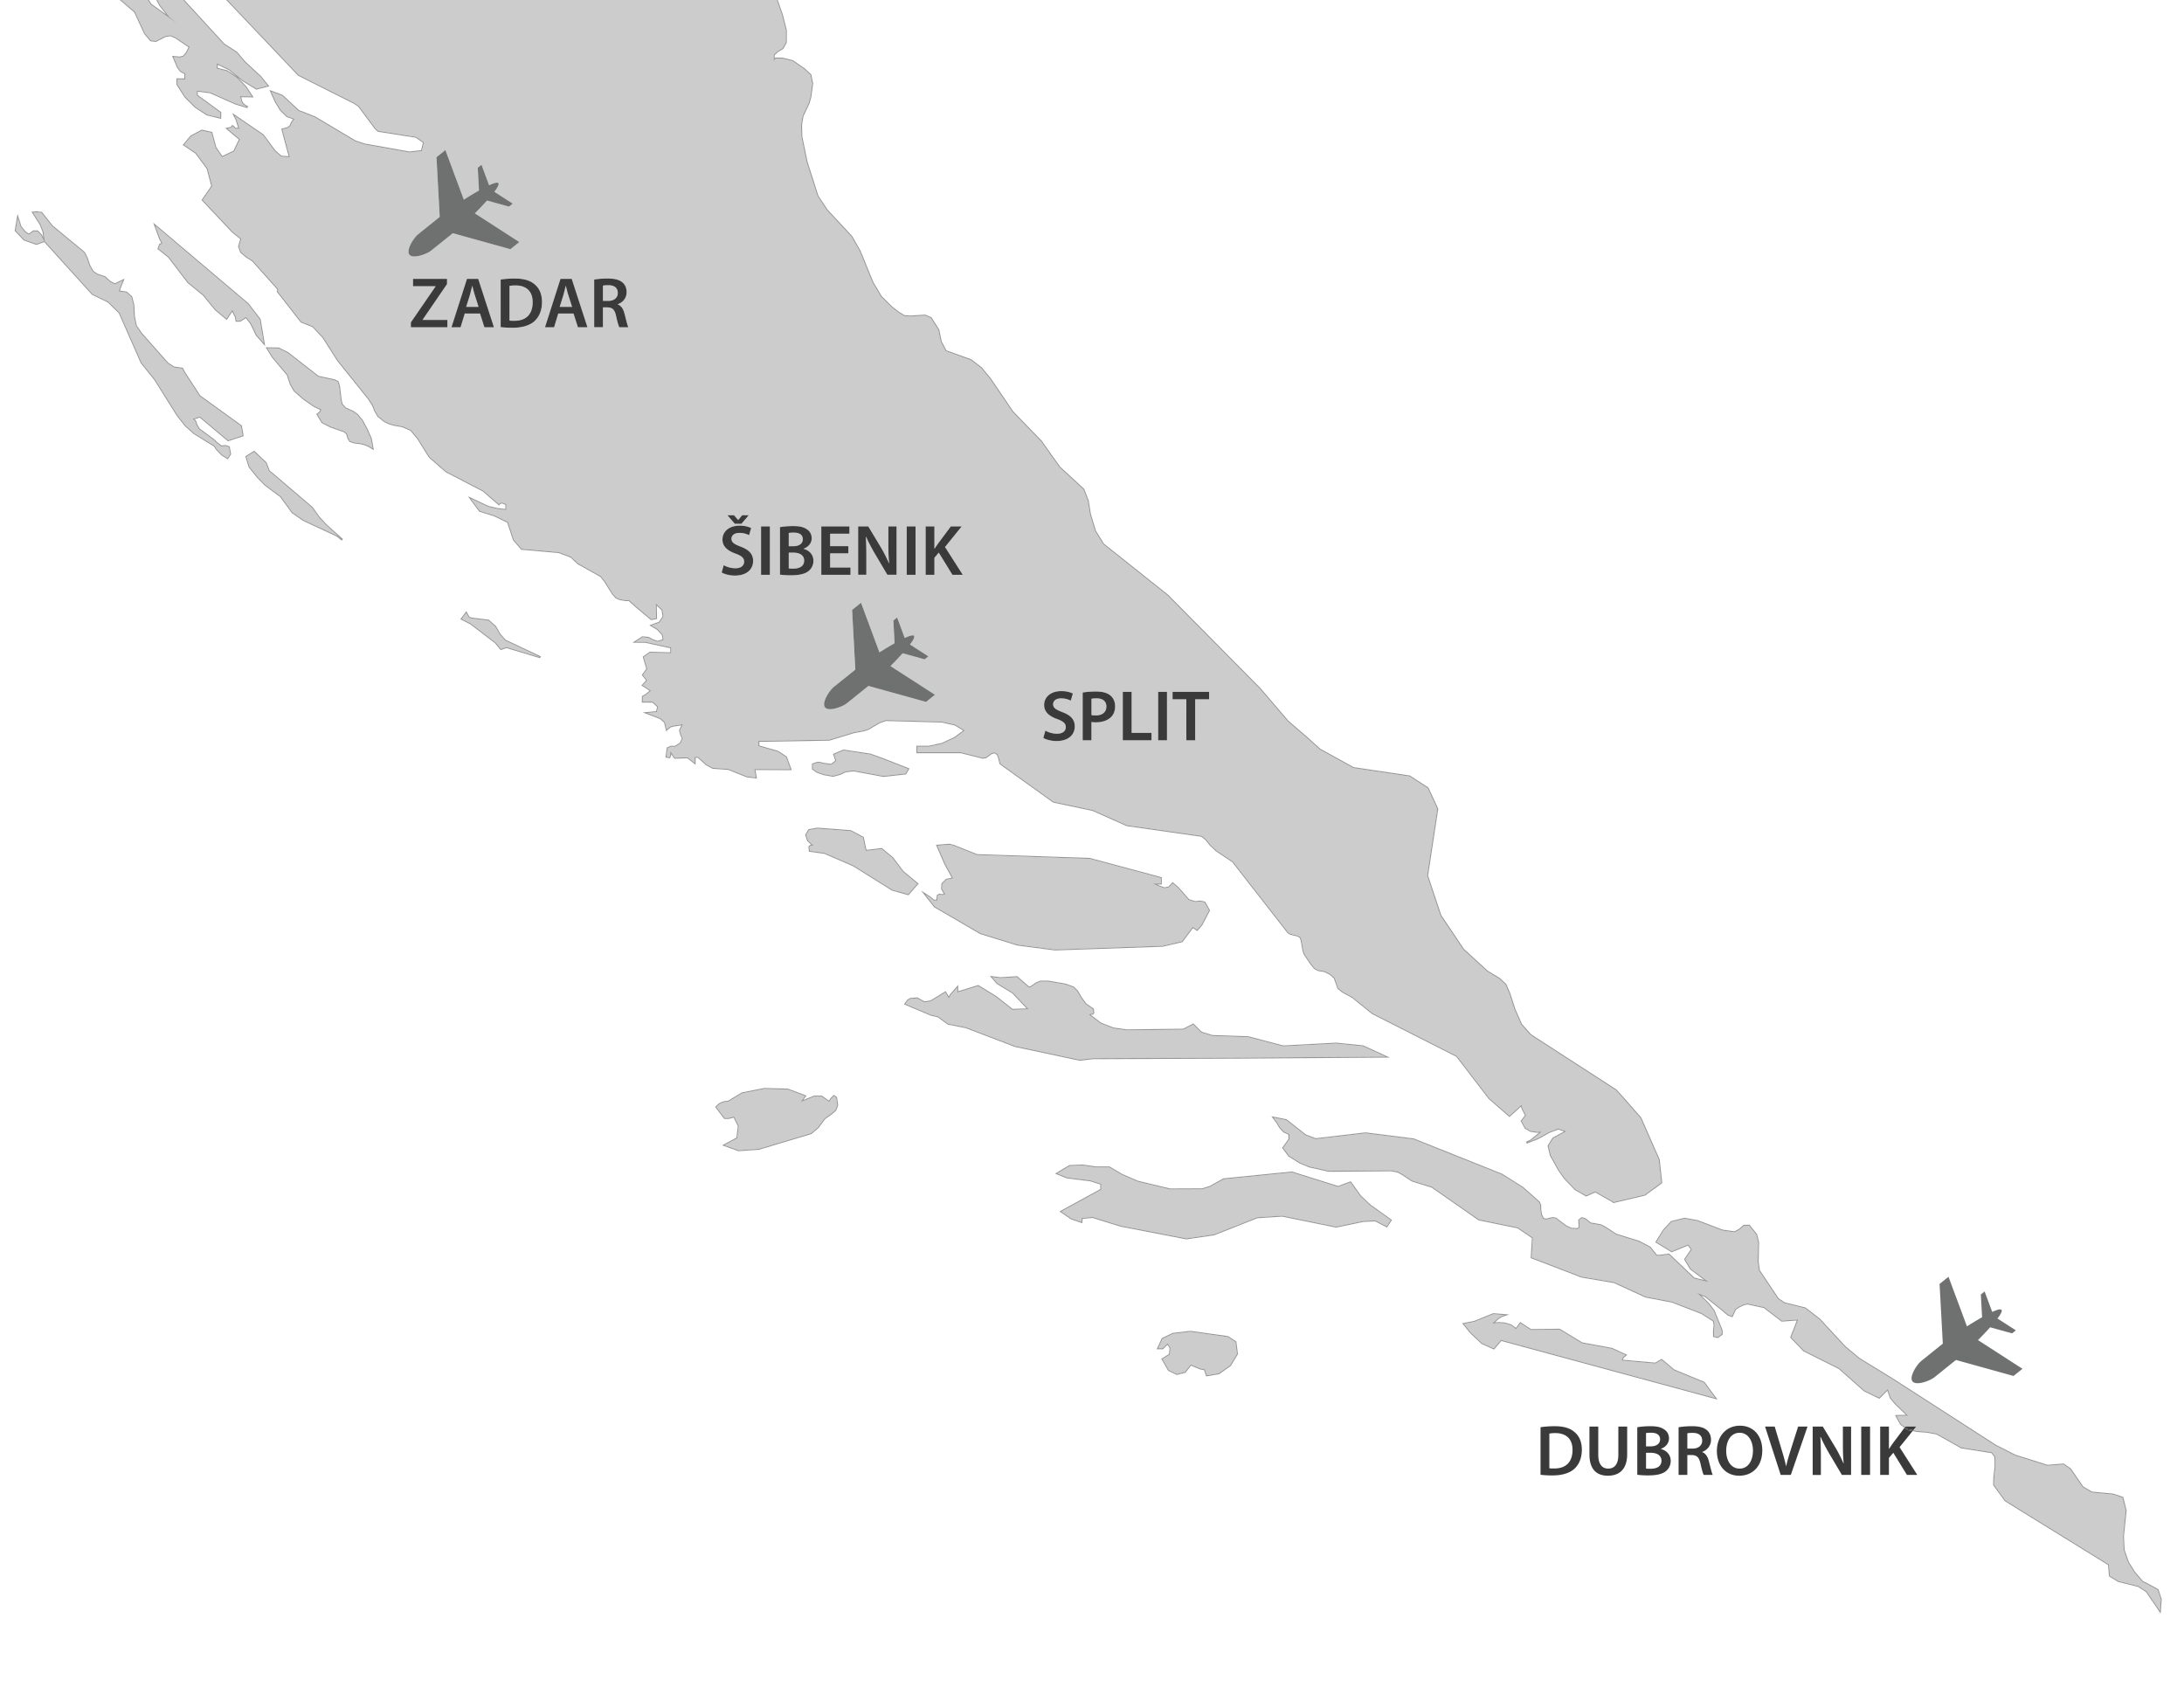
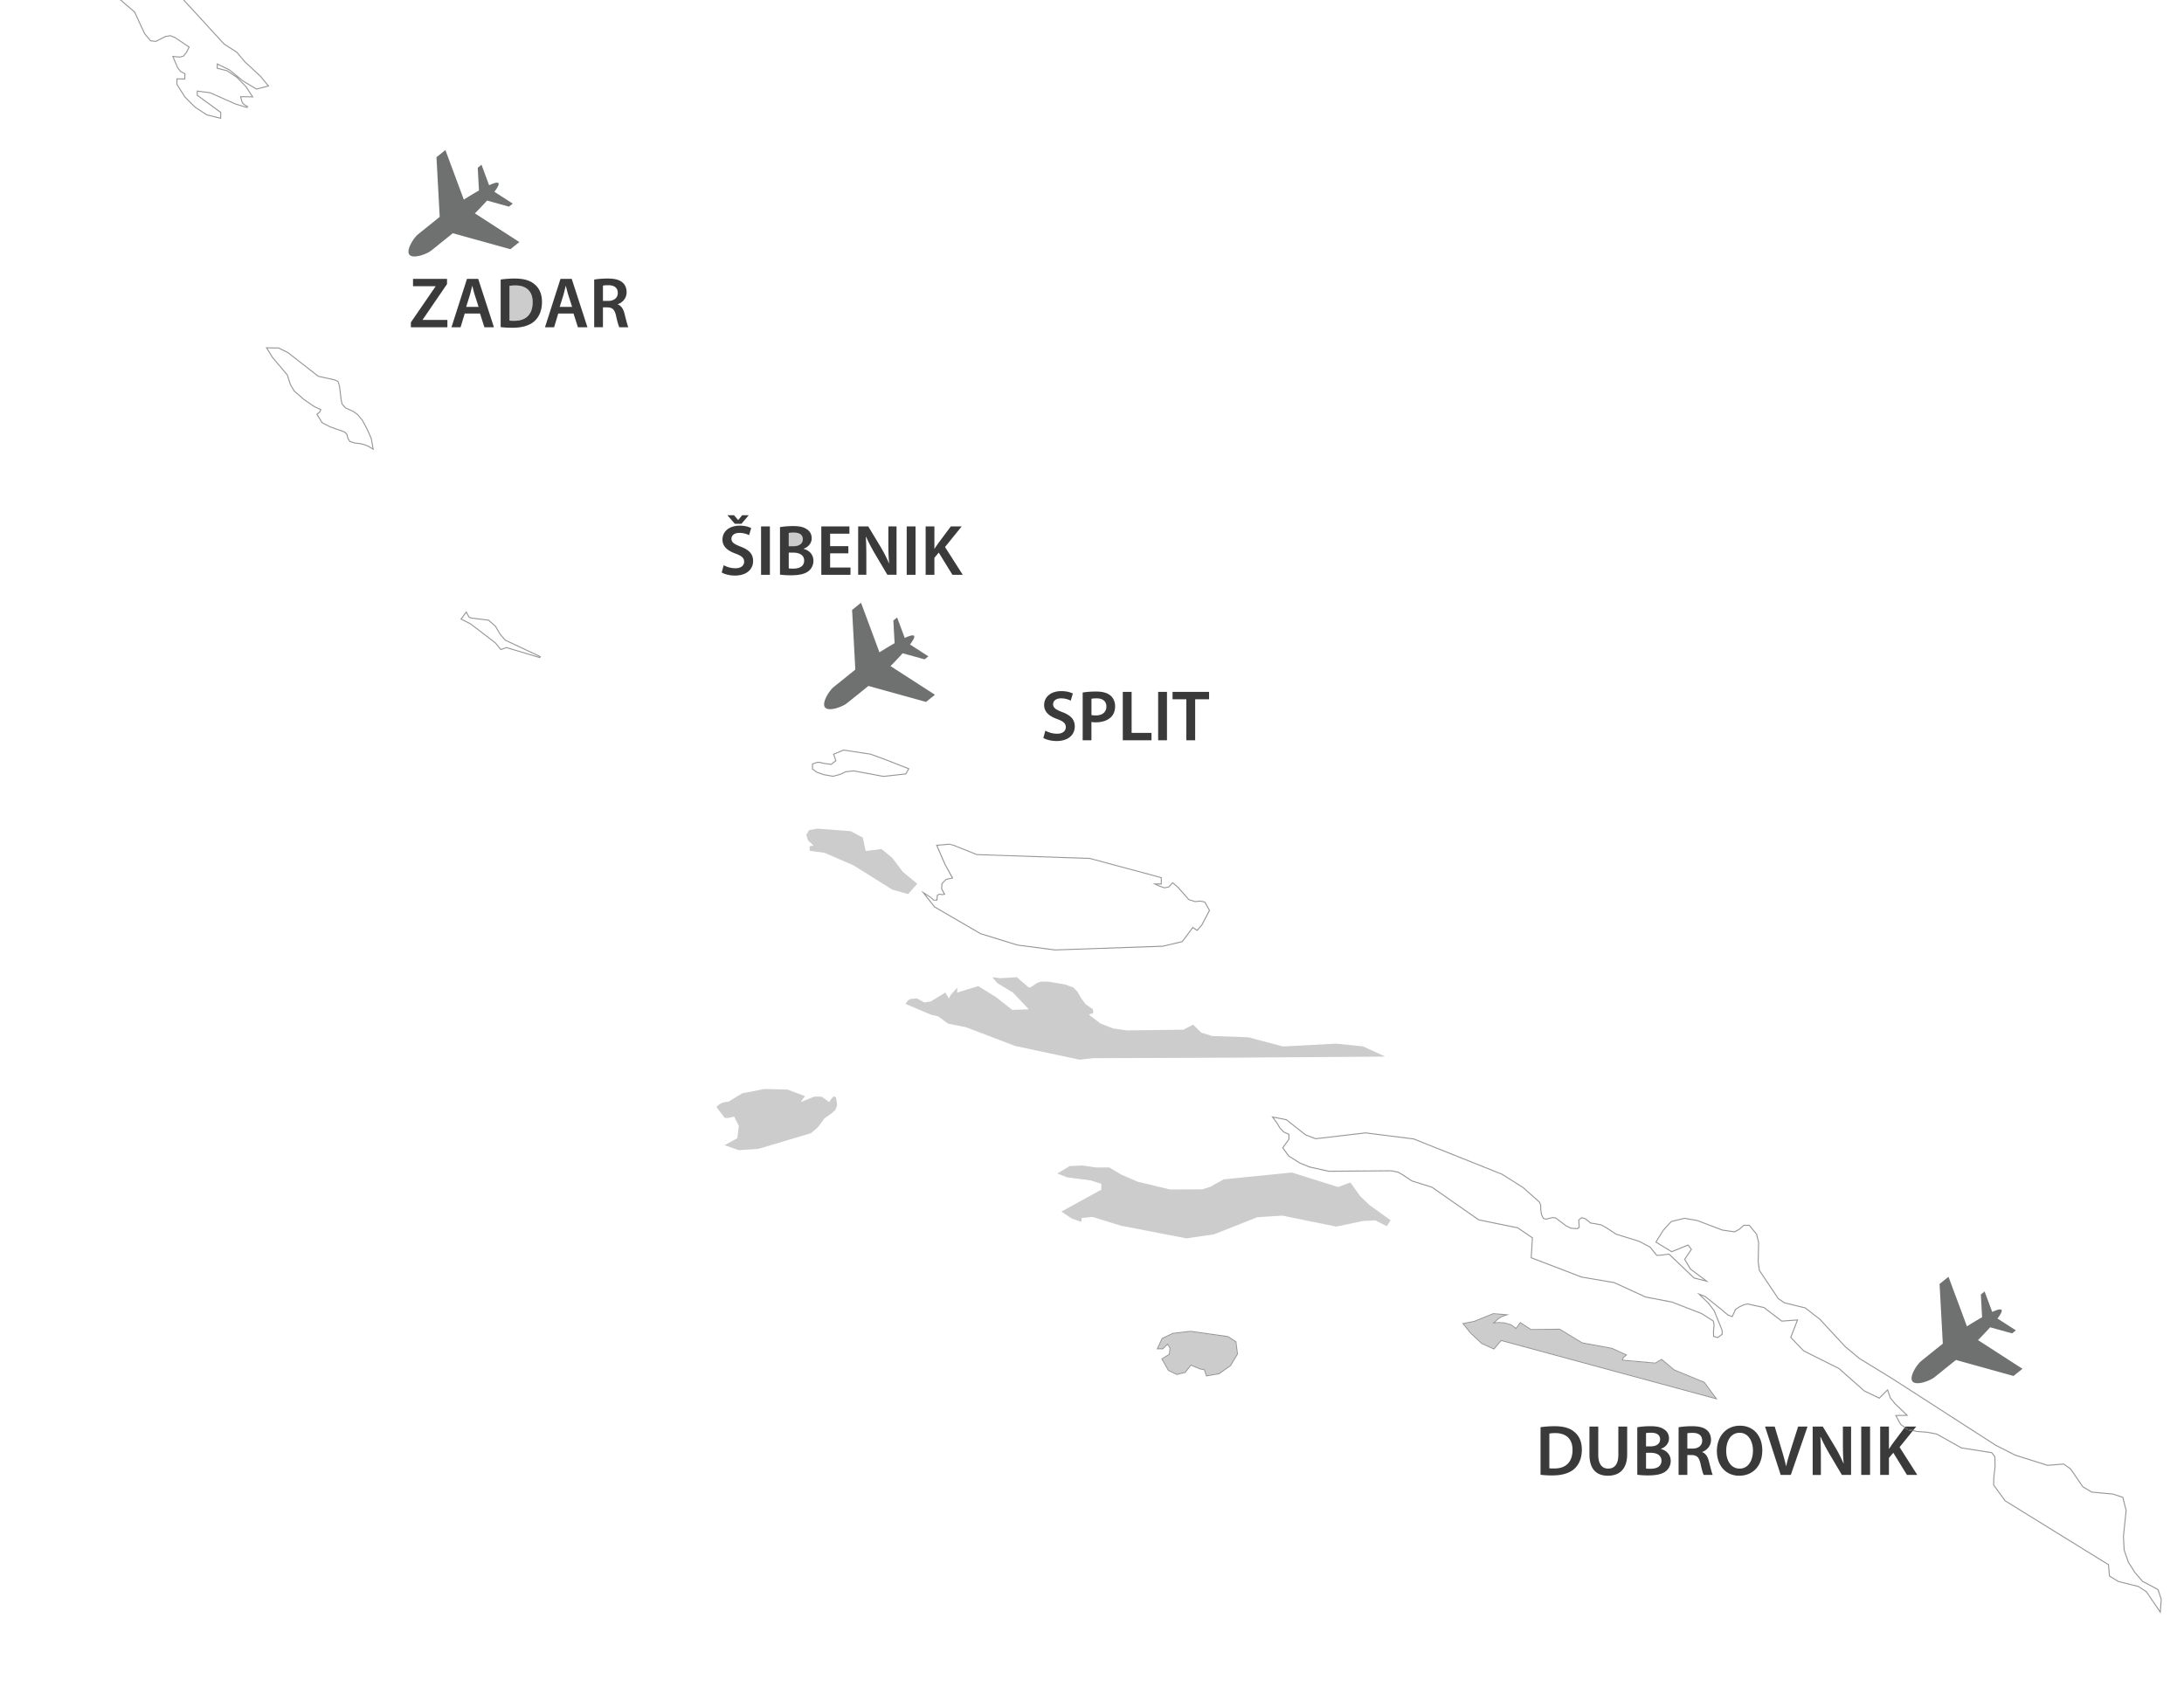
<svg xmlns="http://www.w3.org/2000/svg" width="550" height="430">
-   <path fill="#CCC" d="M92.341 108.111l-1.228-2.262-1.15-1.376-1.08-.77-1.958-.894-.89-1.004-.252-1.127-.404-3.375-.346-1.124-.712-.377-4.214-.929-7.649-5.961-2.319-1.156-2.788-.042 1.322 2.139 3.8 4.53.767 2.38.968 1.639 2.312 2.021 2.582 1.786 1.873.889-.368.749-.633.489 1.224 2.007 1.97 1.019 3.677 1.3.619.634.256.997.443.745 1.162.4 1.261.13 1.171.27.98.382 1.073.64-.425-2.366zM246.98 234.996l9.281 2.865 9.456 1.227 27.125-.941 4.811-1.141 2.712-3.623 1.095.734 1.082-1.238 1.902-3.62-1.105-1.995-1.092-.234-1.277.13-1.627-.49-2.741-3.112-1.279-1.101-.907.994-1.181.248-1.364-.49-1.64-.735 2.095-.006-.006-1.376-17.914-4.808-28.43-.961-5.903-2.363-.994-.252-2.996.248 1.995 4.606 1.988 3.614-1.722.367-1.004 1.008-.083 1.231.817 1.497-.817.127-.644-.129-.447.252-.097 1.248h-1.002l-.821-.752-1.17-.752 2.351 3zM9.441 58.294l-.994-.019-1.186.855-.968-.643-1.135-1.401-.673-2.13-.515 3.102 2.193 2.287 3.029 1.057 1.898-.703-.782-1.508zm198.102 136.667l2.265.39 1.809-.494 1.273-.619 2.083-.252 7.526 1.397 5.535-.613.63-1.123-6.064-2.381-3.443-1.246-6.705-1.015-2.358.99.543 1.62-1.275.991-1.998-.263-.908-.241-.63-.004-1.088.368-.004 1.12.991.741zm-81.697-35.169l-1.159-1.999-1.704-1.509-4.415-.544-.548-.259-.615-1.12-1.099 1.484 2.247 1.142 6.274 4.8 1.343 1.631 1.358-.486 8.567 2.572-8.913-4.193zm356.71 199.442l-.736.911 1.047.199 2.489.19 2.398.451 6.231 3.495 7.667 1.207.849 1.102.053 2.49-.316 2.75-.047 1.874 2.845 3.921 26.07 16.115.253 2.852 2.145 1.327 5.021 1.247 2.062 1.327 3.342 4.894.213-2.864-.792-2.351-2.625-1.43-1.214-.597-1.995-2.327-1.628-2.571-1.08-3.09-.181-3.475.677-6.5-.81-3.22-2.417-.81-5.357-.501-2.237-1.329-.096-.11-3.044-4.424-1.686-1.195-4.043.332-8.15-2.569-4.934-2.505-26.261-16.913-8.077-4.947-3.536-2.939-6.461-6.971-3.625-2.81-5.255-1.29-1.578-1.083-4.789-7.151-.306-2.238.108-4.851-.494-1.994-1.779-2.2-1.285.02-1.164 1.013-1.181.626-3.119-.442-6.273-2.391-3.2-.581-3.292.8-1.982 2.142-1.79 2.885 3.79 2.319 4.192-1.682.928 1.24-1.696 2.511 1.402 2.347 4.548 3.417-3.78-.94-6.315-6.014-2.192.285-.919.011-1.683-2.094-2.766-1.45-5.79-1.798-2.402-1.586-1.285-.725-1.84-.357-.829-.107-1.383-1.103-.825-.249-.634.509.112 1.875-.543.375-1.65-.107-1.289-.606-2.586-1.962-.734-.115-1.736.4-.735-.245-.468-.991-.194-1.246-.011-1.11-.291-.748-4.156-3.692-5.252-3.305-22.204-8.87-12.071-1.516-12.601 1.47-2.563-.977-4.87-3.832-3.108-.604.926 1.245.734 1.247.926.985 1.368.606.007 1.373-1.537 2.129 1.472 1.983 2.755 1.726 2.384.979 4.856 1.082 15.725-.121 1.737.354 1.102.619 2.391 1.595 5.046 1.574 11.793 8.221 9.813 2.013 3.787 2.571-.308 4.989 12.603 4.833 8.183 1.388 7.923 3.631 6.626 1.272 7.473 2.887 3.053 1.941.194 1.12-.154 1.496.018 1.234.924.242.996-.768-.014-.868-2.003-4.955-1.408-1.84-2.792-2.697 2.125.832 3.525 2.815.934.739.371.364.922.739.925.352.804-1.755.989-.645 1.102-.515.998-.255 4.235.926 4.461 3.406 4.116-.308-1.753 4.504 3.176 3.314 8.896 4.447 6.345 5.625 3.703 1.793 2.171-2.157.777 2.23 1.222 1.469 3.182 3.053-2.945.055 1.055 1.97 1.049.796.081-.109zM80.24 130.236l-1.685-2.383-10.862-9.252-.777-2.013-2.928-2.777-1.912 1.21.774 2.514 2.121 2.644 1.862 1.894 3.922 2.924 2.917 4.018 2.773 1.916 8.513 3.973 1.242 1.026-4.098-3.681zM50.257 99.771l-3.851-5.918-.529-1.011-2.063-.282-1.596-1.019-6.615-7.464-1.401-2.026-.496-2.496-.127-2.743-.505-1.999-1.237-1.143-1.963-.281.281-.874.752-1.847-1.995.96-1.246-.65-1.228-1.143-1.962-.663-1.153-.762-.872-1.635-.59-1.759-.692-1.38-8.034-6.632-2.715-3.418-.53-.012-.63-.141-.893.112 1.912 3.019.681 1.761.31 2.378L23.309 74.01l3.997 1.946 2.827 2.78 5.524 12.561 3.433 4.296 5.603 8.935 2.113 2.661 2.125 1.894 5.176 3.201.348.627 1.416 1.516 1.422.904.652-.997-.328-1.743-.81-.263-1.091.104-1.145-.882-.799-.768-3.653-2.675-.612-1.001-.341-1.002-.627-.633 1.815-.598 7.105 5.971 3.622-1.192-.413-2.366zM40.94 61.258l-.536.36-.094-.002-.097.253-.278.734 2.565 2.036 4.915 6.432 3.896 3.189 2.993 3.661 2.744 2.287 1.477-2.218.349.745.256.497.259.518.166.994.893.015 1.542-.967 1.328 1.752 1.297 2.761 1.775 2.018-.986-5.869-2.994-3.898-23.274-19.691 1.199 3.258zm114.638 12.513c0-1.319-.921-1.951-2.367-1.951-.705 0-1.156.054-1.373.108v3.848h1.319c1.5 0 2.421-.795 2.421-2.005zM40.465 1.469l2.182 2.78 2.29 1.912-6.96-4.979L37.187 0h-6.615l3.443 2.972 2.492 5.404 1.484 1.773 1.253.146 2.341-1.208 1.34-.229 1.242.516 3.626 2.435-.749 1.478-.814.983-.99.235-1.513-.149 1.117 2.63.695.891 1.152.634-.028 1.503-1.963-.035-.022 1.239 2.006 3.147 2.546 2.541 2.918 1.908 3.301.809.022-1.247-5.928-4.333.022-1.248 3.389.438 6.399 2.843 3.025.914-.709-.379-.623-.51-.346-.757-.249-1.123 2.946.045-1.569-2.381-2.201-2.28-2.471-1.659-2.585-.668.022-1.363 3.193 1.543 3.443 2.795 3.365 2.043 2.783-.711-1.841-2.27-3.968-3.674-2.013-2.389-3.183-2.051L46.088 0h-6.452zm78.485 70.532h-.036c-.182.705-.379 1.555-.578 2.276l-.939 2.999h3.125l-.958-2.999c-.235-.741-.434-1.572-.614-2.276zm83.564 69.162c0-1.427-1.247-2.005-2.782-2.005h-1.102v3.974c.289.055.668.055 1.174.055 1.427-.001 2.71-.525 2.71-2.024zm76.106 36.752c0-1.354-.938-2.06-2.477-2.06-.615 0-1.051.054-1.283.107v4.084c.289.091.634.108 1.084.108 1.663.001 2.676-.83 2.676-2.239zM143.115 74.277c-.235-.741-.435-1.572-.614-2.276h-.036c-.181.705-.379 1.555-.578 2.276l-.938 2.999h3.124l-.958-2.999z" />
-   <path fill="#CCC" d="M75.188 18.844l14.02 7.046 1.152.754 4.22 5.667.706.632 9.465 1.484 2.042 1.39-.566 2.234-3.129.348-11.344-2.021-2.319-.781-10.285-6.112-4.004-1.548-4.056-3.794-2.758-1.05 1.124 2.516 1.314 2.136 1.581 1.514 1.869.654-.728.983-.371.861-.63.49-1.354.361 1.869 6.989-2.236-.146-1.591-1.401-2.979-4.021-7.08-4.843.436.873.768 2.383-1.073-.017-.62-.633h-.094l-.176.365-1.081.236 3.176 2.667-1.48 3.089-3.066 1.441-1.667-2.397-1.009-3.756-2.402-.535-2.708 1.457-1.74 2.089 3.007 2.038 2.889 3.913 1.181 4.494-2.388 3.455 7.491 7.966 2.211 1.779-.566 1.984.512 1.371 1.332 1.145 1.603 1.018 6.439 7.198-.101.625 5.902 7.56 2.946 1.163 2.575 2.768 3.691 5.786 7.779 9.691 1.059 1.639.525 1.369.793 1.375 1.606 1.268 1.073.511 1.25.386 2.251.41 2.056.893 1.779 2.139 2.914 4.635.267.255 3.925 3.414 9.313 4.833 3.936 3.396.094-.118.363-.249.547.007.89.377-.018 1.506-2.341-.281-2.247-.522-4.307-2.031 2.229 3.007 3.681 1.16 3.411 1.652 1.488 4.491 1.966 2.262 9.377.842 3.061 1.149 1.697 1.631 5.841 3.288.979 1.242 1.962 3.13.9 1.015.893.375 1.358.252.99.007 1.977 1.765 3.594 3.007 1.178-.234-.065-3.738 1.707 1.631.26 1.747-1.013 1.487-1.984.728 1.53.889 1.25 1.373.27 1.379-1.542.486-1.174-.389-1.17-.62-1.455-.141-1.718 1.109 2.441.018 6.5 1.412-.007 1.487-5.337-.148-1.552 1.099.885 3.003-1.095 1.481 1.074 1.375-1.091 1.239.63.375 1.444 1.008-.641.504-.728.605-.724.378-.011 1.235 2.532.018 1.354 1.261-.375 1.361-2.449.238 3.342 1.271 1.17 1.005.443 1.861.817-.734.911-.245 2.359-.357-.735 1.614.263.998.45.997-.555 1.243-1.361.861-1.094-.007-.811.364-.292 2.117.72.129.191-.494.003-.626.097-.371 1.073 1.631 3.259-.108 1.718 1.373.01-1.492.908.004 2.07 1.892 1.628.875 3.896.273 4.706 1.887 2.171.267-.353-2.121 9.072.04-1.084-3-2.074-1.372-4.895-1.398.008-1.364 17.851-.299 6.083-1.858 2.625-.493 1.087-.364 2.719-1.613 1.726-.62 14.124.39 3.35.753 2.448 1.49-2.535 1.876-3.172 1.491-3.36.738-2.896-.004v1.372l10.976.009 5.517 1.365.725-.112 1.368-1.008.904-.245.727.497.363.868.173.878.188.613 13.335 9.575 9.896 2.099 8.625 3.836 18.806 2.671 1.092.862 1.095 1.372 1.548 1.483 4.109 2.723 13.918 17.844.551.367 1.912.482.639.379.285.737.463 2.61.284.88 1.563 2.347 1.008 1.239.916.494 1.549.242 1.461.727 1.099.99.934 2.606 1.098.873 2.474 1.346 5.042 4.065 21.24 10.772 8.146 10.623 5.071 4.422 3.074-2.772.188.876.936 1.849-1.075 1.392.933 1.724 1.281.736 1.474.229 1.365-.018-2.81 2.275-1.091.509 2.917-1.153 2.722-1.526 2.366-.897 2.104.718-3.356 1.786-1.159 1.89.565 2.352 2.06 3.71 1.498 2.1 2.586 2.712 2.766 1.584 2.272-1.027 4.519 2.558.087.126 7.845-1.85 4.162-3.043-.623-5.604v-.126l-4.627-10.519-4.541-5.172-1.673-1.836-20.226-13.073-1.29-.864-2.309-2.59-1.686-3.832-1.325-4.104-.93-2.106-1.563-1.474-3.028-1.829-6.063-5.549-5.727-8.536-3.363-10.054 2.563-16.829-2.412-5.204-4.561-2.957-14.169-2.11-8.461-4.67-3.287-2.971-4.74-4.073-7.107-8.297-23.166-23.422-16.211-12.899-2.077-3.349-1.275-4.228-.543-3.363-1.095-2.867-6.046-5.589-4.693-6.594-7.112-7.335-4.138-6.093-1.53-2.243-2.258-2.741-2.6-1.987-6.284-2.251-1.26-2.369-.624-2.985-1.89-2.987-1.434-.623-3.769.236-1.523-.119-1.437-.883-1.613-1.241-2.781-2.744-2.143-3.613-3.212-7.863-2.045-3.612-6.259-6.737-2.319-3.502-2.745-8.605-1.314-6.351-.079-2.985.363-2.244 1.534-3.231.45-1.617.465-3.48-.094-.128-.35-1.862-1.606-1.495-2.935-2.016-2.586-.634-1.609-.008-.533.622.008-1.62.983-.864 1.256-.745.811-1.491.011-2.98-.973-3.868L195.598 0H57.323l15.845 16.699 2.02 2.145zM295.287 174.23h9.194v1.86h-3.504v10.316h-2.226l.004-10.316h-3.469v-1.86zm-3.63 0h2.223v12.177h-2.223V174.23zm-8.903 0h2.223v10.315h5.004v1.861h-7.227V174.23zm-10.103.163h.008c.813-.146 1.914-.253 3.396-.253 1.625 0 2.799.343 3.574.993.725.597 1.188 1.555 1.188 2.692 0 1.156-.357 2.096-1.026 2.746-.9.885-2.273 1.319-3.851 1.319-.416 0-.774-.019-1.084-.09v4.606h-2.205v-12.013zm-6.403 6.685c-2.023-.723-3.307-1.789-3.307-3.541 0-2.005 1.662-3.505 4.317-3.505 1.319 0 2.276.289 2.909.614l-.523 1.789a5.307 5.307 0 00-2.438-.578c-1.409 0-2.005.741-2.005 1.463 0 .938.703 1.373 2.33 2.005 2.111.795 3.125 1.861 3.125 3.613 0 1.969-1.48 3.667-4.605 3.667-1.301 0-2.638-.361-3.306-.777l.503-1.842c.705.416 1.807.777 2.943.777 1.41 0 2.205-.668 2.205-1.662.002-.921-.612-1.463-2.148-2.023zm-33.142-48.515h2.204v5.601h.054c.289-.47.597-.902.886-1.318l3.197-4.282h2.729l-4.191 5.185 4.462 6.992h-2.602l-3.433-5.583-1.103 1.301v4.282h-2.204l.001-12.178zm-4.767 0h2.222v12.177h-2.222v-12.177zm-12.227 12.176v-12.176h2.548l3.144 5.221a36.248 36.248 0 012.078 4.083h.036c-.163-1.626-.199-3.198-.199-5.059v-4.246h2.06v12.177h-2.313l-3.18-5.366c-.777-1.337-1.572-2.817-2.168-4.19l-.072.018c.09 1.572.126 3.18.126 5.186v4.354h-2.06v-.002zm-1.529 8.846l2.247-1.805 4.641 12.49a88.803 88.803 0 013.815-2.297l-.31-5.727.948-.762 1.916 5.156c1.213-.559 2.108-.818 2.344-.523.236.294-.209 1.113-1.015 2.176l4.624 2.979-.949.763-5.525-1.533a91.101 91.101 0 01-3.063 3.232l11.199 7.217-2.247 1.805-14.506-4.025-5.42 4.355c-1.137.913-4.603 2.184-5.516 1.049-.913-1.137 1.073-4.248 2.209-5.16l5.42-4.357-.812-15.033zm-7.754-21.022h7.082v1.825h-4.86v3.144h4.589v1.806h-4.589v3.577h5.131v1.825h-7.353v-12.177zm-7.151-.09c1.626 0 2.656.217 3.469.776.759.452 1.266 1.247 1.266 2.294 0 1.12-.705 2.132-2.023 2.62v.055c1.283.324 2.457 1.337 2.457 2.998 0 1.084-.47 1.934-1.156 2.529-.867.741-2.294 1.12-4.535 1.12-1.229 0-2.149-.09-2.728-.163l-.001-11.959c.704-.144 1.986-.27 3.251-.27zm-8.02.09h2.222v12.177h-2.222v-12.177zm-6.809-2.818l1.03 1.192h.036l.994-1.192h1.644l-1.825 2.15h-1.68l-1.861-2.15h1.662zm.398 9.666c-2.023-.723-3.307-1.789-3.307-3.541 0-2.005 1.662-3.505 4.318-3.505 1.319 0 2.276.289 2.909.614l-.524 1.789a5.307 5.307 0 00-2.438-.578c-1.409 0-2.005.741-2.005 1.463 0 .938.704 1.373 2.33 2.005 2.114.795 3.125 1.861 3.125 3.613 0 1.969-1.48 3.667-4.606 3.667-1.301 0-2.638-.361-3.306-.777l.505-1.842c.705.416 1.807.777 2.944.777 1.409 0 2.204-.668 2.204-1.662.001-.921-.613-1.463-2.149-2.023zm-72.581-57.004h-9.196l.001-1.229 6.215-9.052v-.054h-5.673V70.23h8.563v1.301l-6.144 8.979v.054h6.233v1.843zm9.32 0l-1.102-3.451h-3.848l-1.049 3.451h-2.294l3.902-12.177h2.836l3.957 12.177h-2.402zm31.008-12.267c1.752 0 2.927.289 3.758.976.668.561 1.048 1.409 1.048 2.457 0 1.572-1.066 2.638-2.222 3.035v.054c.885.325 1.408 1.174 1.697 2.35.397 1.518.724 2.927.958 3.396h-2.275c-.182-.361-.488-1.354-.813-2.873-.36-1.59-.921-2.096-2.186-2.132h-1.12v5.004h-2.204l-.001-11.995c.849-.164 2.078-.272 3.36-.272zm-11.848.09h2.836l3.957 12.177h-2.402l-1.103-3.451h-3.848l-1.048 3.451h-2.294l3.902-12.177zm-4.657 5.799c0 2.186-.74 3.794-1.896 4.842-1.21 1.103-3.145 1.662-5.51 1.662-1.283 0-2.259-.072-2.999-.163V70.393a24.81 24.81 0 013.541-.253c2.275 0 3.83.47 4.95 1.408 1.191.959 1.914 2.422 1.914 4.481zM112.163 37.78l4.641 12.49a88.803 88.803 0 013.815-2.297l-.31-5.727.948-.762 1.916 5.156c1.213-.559 2.108-.818 2.344-.523.236.294-.209 1.113-1.015 2.176l4.624 2.979-.949.763-5.525-1.533a91.101 91.101 0 01-3.063 3.232l11.199 7.217-2.247 1.805-14.506-4.025-5.42 4.355c-1.137.913-4.603 2.184-5.516 1.049-.913-1.137 1.073-4.248 2.209-5.16l5.42-4.357-.813-15.033 2.248-1.805z" />
  <path fill="#CCC" d="M128.305 80.727c.307.054.777.054 1.229.054 2.891.018 4.606-1.59 4.606-4.679.019-2.674-1.536-4.229-4.318-4.229-.704 0-1.191.055-1.518.126v8.728zm180.873 255.967l-9.36-1.321-4.406.514-2.649 1.26-1.096 2.363 1.102-.002 1.272-1.244.744 1.11-.175 1.743-1.829 1.134 1.571 2.733 2.022.986 2.01-.502 1.47-1.884 2.39.997 1.195.237.463 1.491 3.032-.515 2.83-2.001 1.728-2.877-.381-2.982zM202.171 135.798c0-1.155-.867-1.68-2.276-1.68-.649 0-1.029.036-1.265.09v3.342h1.138c1.554 0 2.403-.723 2.403-1.752zm219.331 209.27l-3.064-2.586-1.546.906-8.544-.765.351-.869.178-.133.457-.375-3.414-1.574-7.545-1.397-5.642-3.425-7.242.083-2.593-1.699-1.084 1.501-1.296-.978-1.568-.48-1.559-.111-1.643.143 1.546-1.394.814-.508.738-.247-2.755-.228-4.75 1.927-2.651.526 1.665 2.099 2.873 2.708 2.957 1.337 1.807-2.137 53.904 14.613-2.814-3.819zm-78.934-43.828l-2.5-3.474-3.1 1.148-11.64-3.658-17.173 1.721-3.375 1.89-2.008.623-8.141.036-8.156-1.962-4.019-1.736-3.115-1.851-3.386.006-3.291-.489-3.291.138-3.108 1.865 2.473.99 5.856.737 2.744.863.004 1.494-10.047 5.506 2.56 1.743 2.476.857.081-.991 2.743-.252 7.15 2.215 16.489 3.177 6.95-1.023 10.87-4.293 6.312-.408 13.564 2.763 6.766-1.418 3.107-.152 2.853 1.469.99-1.501-5.334-3.821zm-111.584-78.697l-3.63-2.999-2.629-3.491-2.723-2.25-3.997.489-.717-3.366-3.082-1.628-8.344-.634-2.093.36-.727 1.231.447 1.38 1.354 1.253-.361.116h-.364l-.27.252.09.994 3.713.51 7.256 3.134 9.803 6.129 3.997 1.127zm44.27 43.927l36.844-.143 36.758-.257-5.59-2.566-6.757-.7-13.392.713-8.773-2.315-9.11-.319-2.742-.859-2.015-1.996-2.462 1.266-14.213.176-3.464-.483-3.194-1.245-2.917-2.232.447-.25h.458l.182-.251-.09-.869-1.821-1.246-1.189-1.617-.922-1.616-.998-.995-2.006-.735-4.282-.741h-1.908l-1.009.37-1.454 1.013-.551.11-3.003-2.609-4.095.259-2.096-.256 1.279 1.49 3.914 2.37 4.009 4.228-4.189.134-4.099-3.236-4.465-2.743-5.279 1.617v-1.25l-1.646 1.876-.454.868-.904-1.494-3.648 2.24-1.646.243-1.815-.995-1.642.122-.637.367-.645.88 6.472 2.74 1.728.382 2.557 1.861 4.459.882 12.395 4.729 16.249 3.46zm-65.241 9.566l-.648.623-.543.863-1.909-1.368-1.833-.007-3.382 1.351.274-.497.735-.991-4.368-1.634-5.841-.152-5.576 1.091-3.478 2.099-1.012.123-.731.238-.637.382-.641.608 2.082 2.751.918.004 1.462-.359 1.173 2.364-.381 3.119-3.209 1.721 3.558 1.269 5.027-.346 13.17-3.94 1.746-1.484 1.654-2.239 1.732-1.229 1.015-.881.45-1.233-.266-1.875z" />
-   <path fill="#969696" d="M196.923 3.801l.973 3.868-.011 2.98-.811 1.49-1.256.745-.983.864-.008 1.62.534-.622 1.609.008 2.586.633 2.934 2.016 1.606 1.495.351 1.862.093.128-.465 3.481-.45 1.617-1.534 3.232-.363 2.244.078 2.985 1.314 6.351 2.745 8.605 2.319 3.503 6.26 6.737 2.045 3.612 3.212 7.862 2.143 3.613 2.78 2.744 1.614 1.241 1.437.882 1.523.119 3.769-.236 1.434.623 1.89 2.988.624 2.984 1.26 2.369 6.284 2.252 2.6 1.987 2.259 2.741 1.529 2.243 4.139 6.093 7.112 7.336 4.693 6.594 6.046 5.589 1.095 2.867.543 3.363 1.275 4.228 2.077 3.349 16.211 12.9 23.166 23.422 7.108 8.297 4.74 4.073 3.287 2.971 8.461 4.671 14.165 2.111 4.561 2.956 2.412 5.204-2.564 16.828 3.364 10.054 5.726 8.536 6.064 5.549 3.028 1.829 1.563 1.474.93 2.106 1.325 4.105 1.686 3.832 2.308 2.59 1.29.864 20.226 13.073 1.673 1.836 4.541 5.172 4.627 10.518v.126l.623 5.605-4.162 3.043-7.845 1.849-.087-.126-4.518-2.557-2.273 1.027-2.765-1.584-2.586-2.712-1.498-2.099-2.06-3.71-.565-2.352 1.159-1.89 3.356-1.786-2.103-.717-2.367.897-2.721 1.526-2.917 1.154 1.091-.509 2.809-2.275-1.365.017-1.474-.229-1.281-.737-.933-1.723 1.076-1.392-.936-1.849-.187-.876-3.075 2.773-5.071-4.422-8.145-10.623-21.241-10.772-5.042-4.066-2.473-1.346-1.098-.873-.934-2.606-1.098-.99-1.461-.727-1.549-.242-.916-.494-1.008-1.239-1.563-2.347-.284-.88-.463-2.61-.285-.738-.639-.379-1.912-.482-.551-.367-13.918-17.844-4.109-2.723-1.548-1.483-1.095-1.372-1.092-.862-18.805-2.671-8.625-3.836-9.896-2.099-13.336-9.576-.187-.612-.173-.879-.364-.868-.727-.497-.903.245-1.369 1.008-.724.112-5.517-1.365-10.969-.011v-1.372l2.895.004 3.36-.738 3.172-1.491 2.535-1.877-2.448-1.49-3.349-.753-14.124-.39-1.726.62-2.719 1.614-1.087.364-2.625.493-6.082 1.858-17.851.299-.008 1.364 4.894 1.398 2.075 1.372 1.084 3-9.072-.04.352 2.121-2.171-.266-4.706-1.887-3.897-.274-1.628-.874-2.07-1.892-.908-.004-.01 1.492-1.719-1.372-3.259.108-1.073-1.631-.097.37-.004.627-.191.493-.72-.129.292-2.117.811-.364 1.094.007 1.361-.861.555-1.243-.45-.997-.263-.997.735-1.614-2.359.357-.911.245-.818.734-.443-1.861-1.17-1.006-3.342-1.27 2.449-.238.374-1.361-1.354-1.261-2.532-.018.011-1.235.724-.378.727-.606.642-.503-1.444-1.009-.631-.374 1.092-1.239-1.074-1.375 1.095-1.481-.886-3.003 1.552-1.099 5.338.148.006-1.487-6.5-1.412-2.441-.018 1.717-1.109 1.455.14 1.171.62 1.174.389 1.541-.486-.27-1.38-1.25-1.372-1.53-.889 1.984-.728 1.012-1.487-.259-1.747-1.707-1.631.065 3.738-1.178.234-3.594-3.007-1.977-1.765-.99-.007-1.358-.252-.893-.374-.901-1.015-1.962-3.13-.979-1.243-5.842-3.288-1.697-1.631-3.06-1.149-9.378-.842-1.965-2.262-1.488-4.491-3.411-1.652-3.68-1.161-2.229-3.006 4.307 2.031 2.247.522 2.341.281.018-1.506-.89-.377-.547-.008-.364.249-.093.118-3.936-3.395-9.313-4.833-3.925-3.414-.267-.256-2.914-4.635-1.779-2.139-2.055-.893-2.251-.41-1.25-.386-1.073-.511-1.606-1.268-.793-1.375-.525-1.369-1.059-1.639-7.779-9.691-3.691-5.785-2.575-2.768-2.946-1.163-5.902-7.56.101-.625-6.44-7.198-1.602-1.017-1.332-1.145-.512-1.371.566-1.984-2.211-1.779-7.492-7.966 2.389-3.455-1.181-4.494-2.889-3.913-3.007-2.038 1.74-2.089 2.708-1.457 2.402.535 1.008 3.756 1.667 2.397 3.065-1.441 1.48-3.09-3.176-2.667 1.08-.236.176-.365h.094l.62.634 1.074.016-.768-2.383-.436-.873 7.08 4.843 2.979 4.022 1.591 1.401 2.236.146-1.869-6.989 1.354-.361.631-.49.37-.861.728-.983-1.869-.654-1.581-1.514-1.314-2.135-1.124-2.516 2.758 1.05 4.056 3.794 4.004 1.548 10.285 6.112 2.319.781 11.344 2.02 3.129-.347.566-2.235-2.042-1.39-9.465-1.483-.705-.633-4.22-5.667-1.153-.754-14.019-7.046-2.02-2.146L57.323 0h-.344l16.006 16.871 2.02 2.145.03.033.04.02 14.019 7.046 1.09.715 4.194 5.632.015.02.019.017.705.632.056.049.073.012 9.41 1.475 1.849 1.259-.48 1.895-2.92.324-11.308-2.014-2.258-.763-10.262-6.098-3.996-1.549-4.02-3.761-.036-.033-.047-.019-2.758-1.049-.566-.216.247.554 1.124 2.515 1.329 2.165.018.028.023.022 1.581 1.514.04.037.051.018 1.547.542-.525.708-.017.024-.012.026-.344.802-.54.419-1.304.348-.244.065.065.243 1.779 6.65-1.801-.118-1.507-1.327-2.963-3.999-.025-.035-.035-.023-7.08-4.843-.8-.548.433.868.436.873.646 2.013-.619-.009-.548-.56-.074-.075h-.357l-.069.142-.123.254-.961.211-.5.109.392.329 3.027 2.542-1.357 2.832-2.792 1.313-1.52-2.187-.998-3.714-.039-.147-.149-.033-2.402-.535-.091-.02-.082.044-2.708 1.457-.043.023-.032.038-1.74 2.089-.178.213.23.156 2.972 2.014 2.835 3.839 1.139 4.336-2.323 3.36-.115.167.139.148 7.492 7.966 2.107 1.698-.52 1.824-.023.08.028.077.512 1.37.023.061.049.042 1.332 1.145 1.602 1.02 6.336 7.083-.082.507-.017.109.068.086 5.902 7.56.042.054.064.025 2.893 1.141 2.536 2.727 3.663 5.749 7.795 9.713 1.029 1.597.516 1.344.81 1.41.024.042.038.03 1.606 1.268.022.017.025.013 1.073.511 1.284.399 2.252.412 1.974.858 1.741 2.093 2.894 4.608.016.026.023.022.267.255 3.934 3.423.022.019.027.014 9.286 4.819 3.914 3.377.199.171.162-.206.071-.088.266-.182.418.006.689.292-.012 1.057-2.063-.248-2.194-.511-4.283-2.02-.905-.427.596.804 2.228 3.007.049.066.078.024 3.68 1.16 3.281 1.593 1.455 4.39.015.048.034.038 1.965 2.262.067.076.101.009 9.344.839 2.979 1.119 1.66 1.596.023.022.028.016 5.798 3.263.948 1.203 1.947 3.108.926 1.049.038.043.053.022.893.374.025.01.026.006 1.358.251.939.01 1.906 1.703 3.601 3.012.092.077.118-.023 1.178-.235.206-.041-.004-.21-.055-3.135 1.209 1.155.233 1.564-.912 1.34-1.908.699-.503.185.463.269 1.497.869 1.177 1.292.213 1.09-1.249.395-1.097-.364-1.132-.603-.044-.023-.049-.005-1.456-.141-.087-.008-.073.047-1.718 1.11-.707.457.842.005 2.415.018 6.276 1.363-.005 1.026-5.08-.14-.084-.003-.068.049-1.552 1.099-.147.104.051.172.85 2.883-1.02 1.38-.114.154.118.15.945 1.211-.954 1.083-.2.227.261.155.63.375 1.151.803-.375.295-.712.593-.7.365-.134.071-.001.15-.011 1.235-.003.252.252.002 2.434.017 1.171 1.09-.288 1.047-2.276.221-1.069.104 1.004.382 3.3 1.255 1.076.923.423 1.782.098.412.315-.283.773-.693.853-.23 1.873-.282-.543 1.191-.037.082.022.087.264.997.418.933-.479 1.071-1.234.781-1.021-.007h-.054l-.05.022-.811.364-.127.057-.019.139-.292 2.117-.033.239.238.043.72.129.204.037.074-.194.192-.493.016-.043.001-.047.002-.309.71 1.08.078.117.141-.004 3.166-.105 1.646 1.314.405.324.003-.518.009-1.241.56.002 1.999 1.827.023.021.027.015 1.628.874.048.026.054.003 3.857.271 4.669 1.872.031.012.032.004 2.172.267.334.041-.056-.332-.303-1.827 8.774.038.359.002-.122-.339-1.084-2.999-.028-.078-.07-.047-2.074-1.372-.032-.021-.037-.011-4.711-1.345.005-.927 17.605-.295.035-.001.034-.01 6.083-1.859 2.597-.486 1.121-.372.026-.009.023-.014 2.719-1.613 1.637-.584 14.077.388 3.26.738 2.094 1.275-2.235 1.653-3.104 1.454-3.305.727-2.868-.004-.252-.001v1.876h.252l10.938.01 5.487 1.358.049.013.05-.008.725-.112.061-.009.05-.037 1.33-.98.746-.203.57.39.325.776.168.853.193.638.025.081.07.05 13.335 9.575.043.031.051.011 9.87 2.094 8.601 3.824.032.015.035.005 18.739 2.661 1.015.803 1.077 1.348 1.571 1.509 4.11 2.728 13.893 17.811.024.032.034.023.551.367.036.024.042.011 1.877.474.532.315.254.656.45 2.564.292.913.011.033.02.03 1.563 2.346 1.022 1.258.032.039.044.024.916.495.038.02.042.006 1.511.236 1.395.695 1.027.924.912 2.547.023.068.057.045 1.097.873 2.51 1.369 5.004 4.041.021.015.024.013 21.189 10.746 8.111 10.578.014.02.02.017 5.071 4.421.168.147.165-.15 2.751-2.48.097.45.007.031.014.03.865 1.707-.979 1.266-.099.129.077.145.932 1.723.035.063.062.035 1.281.736.04.024.046.008 1.474.228.684-.007-2.224 1.802-1.063.496.2.462 2.917-1.153 2.751-1.541 2.249-.85 1.467.501-2.843 1.514-.061.032-.036.058-1.159 1.889-.054.089.024.102.565 2.351.009.033.016.031 2.06 3.71 1.512 2.124 2.61 2.739.024.026.033.018 2.765 1.585.111.063.118-.052 2.156-.975 4.357 2.466.054.078.098.142.167-.039 7.844-1.85.05-.012.041-.03 4.162-3.043.118-.086-.016-.145-.623-5.604.002-.099v-.052l-.022-.049-4.627-10.519-.015-.035-.026-.029-4.541-5.172-1.676-1.84-.022-.023-.027-.018-20.226-13.073-1.261-.845-2.26-2.536-1.669-3.796-1.317-4.08-.938-2.131-.021-.047-.037-.034-1.563-1.474-.02-.018-.023-.014-3.029-1.829-6.001-5.499-5.691-8.483-3.333-9.964 2.555-16.768.011-.075-.032-.069-2.412-5.203-.031-.066-.061-.04-4.56-2.956-.046-.03-.054-.008-14.12-2.105-8.396-4.634-3.265-2.951-4.745-4.078-7.08-8.27-23.179-23.435-16.199-12.892-2.036-3.284-1.266-4.197-.536-3.33-.004-.026-.009-.024-1.095-2.867-.021-.055-.043-.04-6.027-5.571-4.678-6.573-7.137-7.365-4.111-6.059-1.529-2.244-2.272-2.759-.019-.022-.023-.018-2.6-1.987-.031-.024-.037-.013-6.193-2.219-1.197-2.251-.617-2.95-.009-.045-.024-.038-1.89-2.987-.041-.065-.072-.031-1.434-.623-.056-.025-.06.004-3.769.236-1.427-.114-1.386-.851-1.591-1.225-2.735-2.701-2.126-3.585-3.196-7.83-2.059-3.64-.014-.026-.02-.022-6.26-6.737-2.274-3.44-2.734-8.573-1.308-6.325-.073-2.941.355-2.162 1.518-3.199.465-1.658.473-3.514.013-.1-.06-.082-.06-.082-.339-1.806-.016-.082-.06-.056-1.606-1.495-2.964-2.039-.038-.026-.044-.011-2.586-.633-.029-.008h-.03l-1.609-.008h-.117l-.075.088-.088.102.004-.821.898-.79 1.218-.717.06-.035.033-.061.811-1.491.03-.056v-.063l.011-2.98.001-.032-.008-.031-.974-3.868L195.864 0h-.266zm13.88 272.571l-.016-.109-.091-.063-.54-.371-.169-.116-.148.142-.648.623-.022.021-.017.026-.401.637-1.691-1.212-.065-.047-.08-.001-1.833-.007h-.049l-.045.019-2.696 1.076.618-.83.199-.268-.313-.117-4.368-1.635-.039-.015-.042-.001-5.841-.152h-.027l-.027.005-5.576 1.091-.043.009-.038.023-3.433 2.07-.958.116-.778.249-.027.009-.024.015-.638.382-.023.015-.021.019-.641.608-.163.155.136.179 2.082 2.751.075.1.125.001.918.004h.031l.03-.008 1.266-.312 1.051 2.116-.357 2.915-3.094 1.659-.5.269.534.19 3.558 1.269.049.018.052-.004 5.028-.346.028-.002.027-.008 13.169-3.939.05-.016.041-.034 1.747-1.484.022-.019.017-.023 1.629-2.207 1.7-1.205 1.034-.896.049-.042.022-.062.45-1.233.021-.059-.009-.063-.267-1.875zm-.433 3.143l-1.015.881-1.732 1.229-1.653 2.239-1.747 1.484-13.169 3.939-5.028.346-3.558-1.269 3.208-1.721.382-3.119-1.174-2.364-1.462.359-.918-.004-2.082-2.751.641-.608.638-.382.73-.238 1.012-.123 3.479-2.099 5.576-1.091 5.841.151 4.368 1.635-.734.99-.274.497 3.381-1.351 1.833.007 1.909 1.368.543-.863.648-.623.541.371.266 1.875-.45 1.235zM80.425 130.065l-1.665-2.357-.018-.026-.024-.021-10.813-9.21-.754-1.954-.021-.053-.042-.039-2.928-2.776-.143-.135-.165.105-1.912 1.21-.163.103.057.184.774 2.514.014.046.03.038 2.121 2.644 1.879 1.912 3.919 2.927 2.895 3.988.025.035.035.024 2.773 1.916 8.521 3.979 1.217 1.006.328-.381-4.098-3.681-1.842-1.998zm4.533 4.839l-8.513-3.972-2.773-1.916-2.917-4.019-3.921-2.924-1.862-1.894-2.121-2.644-.774-2.514 1.912-1.21 2.928 2.776.777 2.013 10.862 9.252 1.685 2.383 1.862 2.013 4.098 3.681-1.243-1.025zm-24.043-27.661l-.018-.101-.083-.06-10.373-7.488-3.824-5.878-.517-.991-.06-.115-.128-.018-2.009-.274-1.52-.971-6.592-7.438-1.353-1.959-.486-2.444-.122-2.706-.001-.025-.006-.024-.505-1.999-.018-.073-.055-.051-1.238-1.143-.058-.053-.078-.011-1.668-.239.189-.589.746-1.83.246-.604-.588.283-1.881.905-1.104-.576-1.203-1.12-.04-.037-.051-.017-1.932-.653-1.072-.708-.841-1.579-.575-1.721-.705-1.412-.024-.047-.041-.034-8.014-6.616-2.699-3.397-.073-.093-.118-.002-.504-.011-.605-.136-.043-.009-.043.005-.893.112-.393.049.212.335 1.911 3.019.648 1.689.181 1.391-.364-.702-.017-.033-.026-.026-.868-.897-.069-.076-.104-.002-.994-.02-.084-.001-.068.049-1.044.753-.792-.525-1.08-1.335-.659-2.083-.316-1-.172 1.035-.515 3.102-.021.124.087.091 2.193 2.287.042.043.057.02 3.028 1.057.085.03.085-.031 1.871-.692L23.122 74.18l.033.036.043.021 3.96 1.928 2.763 2.718 5.505 12.516.014.03.02.026 3.432 4.296 5.587 8.912 2.129 2.684 2.155 1.925 5.155 3.193.317.57.015.027.021.022 1.416 1.516.021.023.027.017 1.422.904.209.133.136-.208.652-.997.055-.085-.019-.099-.328-1.743-.027-.147-.142-.046-.81-.263-.05-.016-.052.005-.992.095-1.066-.822-.779-.75-3.638-2.667-.572-.935-.332-.976-.019-.055-.041-.042-.341-.344 1.296-.427 6.998 5.88.107.09.133-.044 3.623-1.191.207-.068-.037-.214-.413-2.365zM9.192 61.402l-3.028-1.057-2.194-2.287.515-3.102.673 2.129 1.134 1.401.969.643 1.185-.855.994.02.868.897.782 1.508-1.898.703zm48.267 49.442l-7.105-5.97-1.815.598.627.633.341 1.002.612 1.001 3.652 2.675.799.767 1.145.883 1.091-.104.81.263.328 1.743-.652.997-1.422-.904-1.416-1.516-.349-.626-5.175-3.202-2.125-1.894-2.114-2.661-5.603-8.935-3.432-4.296-5.524-12.561-2.827-2.78-3.997-1.946L11.27 60.703l-.31-2.378-.682-1.761-1.911-3.019.893-.112.63.142.529.011 2.715 3.418 8.034 6.632.691 1.379.591 1.759.872 1.635 1.153.761 1.962.663 1.228 1.144 1.247.649 1.995-.96-.752 1.848-.281.874 1.963.281 1.238 1.143.504 1.999.127 2.744.497 2.496 1.401 2.026 6.615 7.464 1.596 1.019 2.063.281.529 1.012 3.85 5.917 10.411 7.516.414 2.366-3.623 1.192z" />
  <path fill="#969696" d="M205.574 194.529l.031.023.037.013 1.818.634 2.306.4.055.009.054-.015 1.809-.494 1.279-.617 2.002-.242 7.489 1.39.037.007.037-.004 5.535-.612.128-.014.063-.113.63-1.124.141-.251-.269-.105-6.064-2.381-3.449-1.249-6.753-1.027-.07-.011-.065.027-2.358.99-.216.09.075.222.487 1.451-1.051.817-1.895-.25-.875-.235-.031-.008h-.032l-.63-.004h-.042l-.04.014-1.088.368-.17.058v.18l-.004 1.12v.126l.102.076.987.741zm-.836-2.063l1.088-.368.63.004.907.241 1.999.263 1.275-.991-.543-1.621 2.358-.99 6.706 1.016 3.443 1.246 6.064 2.38-.63 1.124-5.535.612-7.526-1.397-2.083.252-1.273.619-1.809.494-2.265-.39-1.818-.634-.991-.741.003-1.119zm227.36 159.389l-2.813-3.818-.041-.057-.065-.026-7.543-3.104-3.035-2.561-.136-.114-.153.09-1.477.865-8.126-.729.198-.489.121-.091.466-.382.311-.255-.364-.168-3.414-1.574-.028-.013-.031-.006-7.5-1.389-5.603-3.4-.062-.037h-.072l-7.165.083-2.529-1.658-.201-.131-.141.194-.934 1.293-1.091-.824-.035-.026-.043-.013-1.567-.479-.027-.009-.028-.002-1.56-.111-.937.08.991-.894.752-.465.711-.238 1.16-.389-1.22-.101-2.755-.228-.06-.005-.056.022-4.75 1.927-2.605.512-.404.08.256.323 1.665 2.1 2.897 2.734.031.029.038.018 2.957 1.337.173.078.123-.146 1.704-2.015 53.749 14.571.695.188-.427-.577zm-54.106-14.463l-1.808 2.137-2.957-1.337-2.873-2.708-1.665-2.1 2.651-.525 4.75-1.927 2.755.228-.738.247-.813.508-1.546 1.395 1.643-.144 1.56.111 1.567.479 1.296.979 1.084-1.501 2.594 1.699 7.241-.083 5.643 3.425 7.545 1.396 3.414 1.574-.457.375-.178.133-.352.869 8.544.766 1.546-.906 3.064 2.586 7.58 3.118 2.813 3.818-53.903-14.612zm38.852-24.575l.215.133 3.791 2.319.107.066.117-.047 4.013-1.611.705.943-1.595 2.362-.09.132.082.138 1.402 2.347.025.043.04.03 3.557 2.672-2.513-.625-6.266-5.967-.087-.083-.119.015-2.193.285-.767.007-1.606-1.998-.033-.041-.047-.024-2.764-1.45-5.798-1.805-2.373-1.567-1.301-.734-.035-.02-.04-.008-1.84-.358-.775-.099-1.328-1.06-.038-.03-.047-.015-.825-.248-.127-.038-.102.083-.634.509-.102.082.008.129.104 1.734-.355.244-1.515-.098-1.222-.574-2.565-1.946-.05-.038-.063-.01-.734-.115-.048-.008-.048.011-1.666.384-.566-.19-.407-.859-.189-1.211-.007-1.073-.001-.046-.016-.043-.291-.748-.023-.057-.045-.041-4.156-3.691-5.285-3.33-22.244-8.891-.031-.011-.032-.005-12.071-1.516-.03-.003-.031.003-12.539 1.463-2.47-.942-4.839-3.807-.048-.038-.06-.012-3.108-.604-.637-.124.387.521.926 1.245.719 1.225.015.023.019.021.925.985.035.037.047.022 1.219.539.006 1.128-1.489 2.062-.108.15.11.147 1.472 1.983.029.039.04.025 2.755 1.725 2.421 1 4.897 1.094.028.007h.029l15.699-.121 1.672.34 1.068.6 2.374 1.585.03.021.034.011 5.009 1.561 11.762 8.199.042.031.051.009 9.764 2.003 3.627 2.463-.299 4.845-.012.185.173.066 12.603 4.833 8.197 1.395 7.894 3.618.027.012.03.006 6.627 1.272 7.429 2.875 2.915 1.858.169.977-.15 1.462.017 1.263.002.192.186.047.924.242.119.031.098-.075.996-.768.1-.077-.003-.126-.014-.868v-.047l-.018-.043-2.003-4.956-.013-.031-.02-.028-1.408-1.839-1.915-1.853.921.361 3.495 2.791.934.741.352.345.94.756.032.025.036.014.925.353.221.083.098-.214.773-1.689.929-.605 1.07-.498.896-.225 4.123.902 4.417 3.373.076.057.095-.007 3.719-.279-1.61 4.133-.058.149.111.116 3.177 3.314.03.031.039.02 8.865 4.432 6.321 5.603.027.022.031.016 3.702 1.794.16.077.126-.125 1.889-1.876.646 1.853.014.043.03.035 1.221 1.469 2.763 2.652-2.337.044-.411.007.194.363 1.055 1.97.026.048.043.033 1.052.797.15-.201-1.049-.796-1.055-1.97 2.945-.055-3.182-3.053-1.222-1.469-.777-2.23-2.171 2.157-3.703-1.793-6.345-5.625-8.896-4.447-3.176-3.314 1.753-4.504-4.116.308-4.461-3.406-4.235-.926-.998.255-1.102.515-.989.645-.804 1.755-.925-.352-.922-.739-.371-.364-.934-.739-3.525-2.815-2.125-.832 2.792 2.697 1.408 1.84 2.003 4.955.014.868-.996.768-.924-.242-.018-1.234.154-1.496-.194-1.12-3.053-1.941-7.473-2.887-6.626-1.272-7.923-3.631-8.183-1.388-12.603-4.833.308-4.989-3.787-2.571-9.813-2.013-11.793-8.221-5.046-1.574-2.391-1.595-1.102-.619-1.737-.354-15.725.121-4.856-1.082-2.384-.979-2.755-1.726-1.472-1.983 1.537-2.129-.007-1.373-1.368-.606-.926-.985-.734-1.247-.926-1.245 3.108.604 4.87 3.832 2.563.977 12.601-1.47 12.071 1.516 22.204 8.87 5.252 3.305 4.156 3.692.291.748.011 1.11.194 1.246.468.991.735.245 1.736-.4.734.115 2.586 1.962 1.289.606 1.65.107.543-.375-.112-1.875.634-.509.825.249 1.383 1.103.829.107 1.84.357 1.285.725 2.402 1.586 5.79 1.798 2.766 1.45 1.683 2.094.919-.011 2.192-.285 6.315 6.014 3.78.94-4.548-3.417-1.402-2.347 1.696-2.511-.928-1.24-4.192 1.682-3.79-2.319 1.79-2.885 1.982-2.142 3.292-.8 3.2.581 6.273 2.391 3.119.442 1.181-.626 1.164-1.013 1.285-.02 1.779 2.2.494 1.994-.108 4.851.306 2.238 4.789 7.151 1.578 1.083 5.255 1.29 3.625 2.81 6.461 6.971 3.536 2.939 8.077 4.947 26.261 16.913 4.934 2.505 8.15 2.569 4.043-.332 1.686 1.195 3.044 4.424.096.11 2.237 1.329 5.357.501 2.417.81.81 3.22-.677 6.5.181 3.475 1.08 3.09 1.628 2.571 1.995 2.327 1.214.597 2.625 1.43.792 2.351-.213 2.864-3.342-4.894-2.062-1.327-5.021-1.247-2.145-1.327-.253-2.852-26.07-16.115-2.845-3.921.047-1.874.316-2.75-.053-2.49-.849-1.102-7.667-1.207-6.231-3.495-2.398-.451-2.489-.19-1.047-.199-.179.223 1.18.223 2.515.194 2.331.439 6.195 3.476.039.021.045.007 7.568 1.192.737.957.051 2.407-.314 2.716-.048 1.897-.003.085.051.069 2.844 3.92.03.04.043.027 25.961 16.049.242 2.726.011.125.108.067 2.144 1.327.035.02.038.01 4.979 1.237 1.985 1.277 3.313 4.851.405.594.054-.717.213-2.863.004-.051-.017-.048-.792-2.351-.031-.094-.087-.047-2.625-1.43-1.177-.58-1.961-2.287-1.592-2.517-1.058-3.029-.179-3.439.676-6.461.005-.045-.011-.043-.809-3.22-.035-.132-.13-.044-2.417-.81-.027-.01-.029-.002-5.301-.496-2.154-1.279-.069-.08-3.027-4.402-.025-.037-.036-.025-1.686-1.195-.075-.053-.091.007-3.995.328-8.103-2.554-4.895-2.49-26.239-16.899-8.082-4.951-3.506-2.918-6.438-6.948-3.655-2.838-.042-.032-.053-.013-5.21-1.279-1.501-1.029-4.728-7.064-.299-2.18.111-4.811v-.034l-.008-.032-.494-1.995-.013-.054-.036-.043-1.779-2.2-.077-.095-.122.002-1.285.019-.092.002-.069.061-1.143.993-1.083.574-3.01-.426-6.246-2.381-3.245-.593-.053-.01-.051.013-3.292.8-.074.017-.051.056-1.983 2.142-1.819 2.923zM93.633 110.45l-.005-.029-.012-.027-1.044-2.384-1.237-2.28-1.178-1.417-.021-.025-.026-.019-1.08-.77-1.952-.896-.811-.916-.238-1.064-.399-3.35-.356-1.168-.03-.099-.092-.049-.713-.378-.03-.016-.033-.007-4.158-.917-7.604-5.925-.02-.016-.022-.011-2.319-1.156-.053-.025-.057-.001-2.788-.042-.459-.007.241.391 1.321 2.139 3.79 4.521L73 96.84l.008.026.014.024.969 1.639.021.035.03.027 2.312 2.021 2.604 1.804 1.678.8-.23.468-.587.454-.178.138.117.192 1.224 2.006.037.06.063.032 1.97 1.02 3.653 1.293.531.544.24.932.009.035.018.031.443.746.047.08.087.03 1.163.399.027.009.028.003 1.261.13 1.14.265.945.372 1.036.622.474.283-.098-.543-.423-2.367zm-.896 1.77l-.98-.382-1.17-.27-1.261-.13-1.163-.399-.443-.746-.256-.997-.619-.634-3.677-1.3-1.97-1.02-1.224-2.006.633-.489.368-.749-1.873-.889-2.582-1.786-2.312-2.021-.969-1.639-.767-2.38-3.8-4.53-1.321-2.139 2.788.042 2.319 1.156 7.649 5.96 4.213.929.712.378.346 1.124.404 3.375.252 1.127.89 1.004 1.958.894 1.08.771 1.149 1.376 1.228 2.261 1.044 2.384.425 2.366-1.071-.641zm33.298 47.406l-1.13-1.959-.021-.035-.03-.027-1.704-1.51-.058-.052-.078-.009-4.375-.539-.438-.207-.576-1.049-.189-.344-.233.316-1.099 1.484-.177.239.266.135 2.247 1.142 6.211 4.758 1.324 1.609.113.137.167-.06 1.28-.458 8.488 2.547.179-.468-8.865-4.17-1.302-1.48zm1.493 3.306l-1.358.486-1.343-1.631-6.273-4.8-2.247-1.142 1.099-1.484.615 1.12.548.259 4.415.544 1.704 1.509 1.159 1.999 1.336 1.52 8.913 4.192-8.568-2.572zm183.832 174.97l-.015-.116-.099-.063-1.933-1.24-.046-.029-.055-.008-9.36-1.321-.032-.005-.032.004-4.405.515-.041.005-.038.018-2.649 1.26-.082.039-.038.083-1.096 2.363-.166.358.396-.001 1.102-.003.102-.001.073-.071 1.057-1.031.524.783-.154 1.529-1.723 1.068-.206.128.121.211 1.57 2.733.038.067.069.034 2.022.986.082.04.089-.022 2.01-.503.084-.021.054-.067 1.352-1.733 2.214.924 1.095.222.419 1.349.065.211.217-.037 3.032-.516.057-.01.047-.033 2.83-2.001.043-.03.027-.045 1.729-2.877.045-.075-.012-.087-.383-2.984zm-1.596 5.891l-2.83 2.001-3.032.516-.463-1.491-1.194-.237-2.391-.997-1.47 1.884-2.01.503-2.022-.986-1.57-2.733 1.828-1.134.176-1.743-.744-1.109-1.272 1.243-1.102.003 1.096-2.363 2.649-1.26 4.405-.515 9.36 1.321 1.933 1.24.382 2.981-1.729 2.876zm-74.535-115.365l.03.038.042.024 11.552 6.723.025.015.027.008 9.281 2.865 9.498 1.235 27.166-.938 4.86-1.147.088-.021.055-.073 2.569-3.432.897.602.184.123.146-.167 1.082-1.237.02-.022.014-.026 1.901-3.62.063-.12-.066-.119-1.104-1.994-.055-.1-.112-.024-1.092-.234-.039-.008-.039.004-1.228.125-1.51-.455-2.694-3.058-1.303-1.126-.186-.16-.164.181-.853.935-1.033.217-1.296-.466-.558-.25.929-.003.252-.001-.001-.252-.007-1.376-.001-.192-.186-.05-17.913-4.808-.028-.008h-.029l-28.386-.96-5.863-2.346-1.025-.262-.041-.011-.042.004-2.997.248-.349.029.139.322 1.996 4.605 1.835 3.338-1.39.297-.073.016-.053.053-1.004 1.008-.066.066-.006.095-.083 1.231-.005.073.035.063.646 1.184-.42.064-.601-.12-.091-.018-.082.046-.447.252-.117.065-.011.134-.079 1.016h-.671l-.749-.686-1.204-.778-1.252-.805.918 1.172 2.354 2.997zm-.983-2.403l.821.752h1.001l.097-1.248.447-.252.645.129.817-.127-.817-1.497.083-1.231 1.004-1.008 1.721-.367-1.987-3.613-1.996-4.606 2.997-.248.994.252 5.903 2.362 28.43.961 17.913 4.808.007 1.376-2.096.007 1.641.734 1.363.49 1.182-.248.907-.994 1.278 1.102 2.741 3.111 1.627.49 1.277-.13 1.092.234 1.104 1.994-1.901 3.62-1.082 1.238-1.096-.734-2.712 3.623-4.811 1.142-27.125.94-9.456-1.227-9.281-2.865-11.552-6.723-2.351-3 1.171.753zM36.279 8.481l.014.03.021.026 1.484 1.774.065.076.099.012 1.253.146.077.009.068-.036 2.305-1.19 1.23-.21 1.176.488 3.398 2.288-.637 1.254-.742.897-.867.205-1.471-.145-.422-.041.166.39 1.117 2.63.012.031.021.026.695.891.032.041.045.024 1.019.561-.021 1.1-1.712-.03-.251-.005-.005.252-.021 1.239-.001.075.041.064 2.005 3.148.015.023.019.02 2.546 2.54.019.018.021.014 2.918 1.909.036.024.042.009 3.302.809.306.075.005-.315.021-1.247.003-.13-.106-.077-5.822-4.256.014-.836 3.074.397 6.366 2.828 3.054.925.192-.463-.709-.379-.537-.445-.311-.68-.174-.787 2.627.041.476.007-.262-.397-1.569-2.382-2.231-2.316-.018-.019-.022-.015-2.47-1.659-.036-.024-.042-.011-2.394-.618.013-.771 2.812 1.358 3.421 2.777 3.392 2.063.09.055.103-.026 2.783-.711.38-.097-.247-.305-1.84-2.271-3.993-3.699-1.992-2.367-.024-.029-.032-.021-3.156-2.033L46.429 0h-.341l10.284 11.201 3.183 2.051 2.013 2.389 3.968 3.674 1.841 2.27-2.783.711-3.365-2.043-3.443-2.795-3.193-1.543-.022 1.363 2.585.668 2.471 1.659 2.201 2.28 1.569 2.381-2.946-.045.249 1.123.346.757.623.51.709.379-3.025-.914-6.399-2.843-3.389-.438-.022 1.248 5.928 4.333-.022 1.247-3.301-.809-2.918-1.908-2.546-2.541-2.006-3.147.022-1.239 1.963.035.028-1.503-1.152-.634-.695-.891-1.117-2.63 1.513.149.99-.235.814-.983.749-1.478-3.626-2.435-1.242-.516-1.34.229-2.341 1.208-1.253-.146-1.484-1.773-2.492-5.404L30.572 0h-.385l3.622 3.127z" />
-   <path fill="#969696" d="M37.977 1.182l6.96 4.979-2.29-1.912-2.182-2.78L39.636 0h-.289l.899 1.593 1.612 2.056-3.698-2.644L37.489 0h-.302zm307.042 302.066l-2.277-2.189-2.47-3.438-.111-.156-.18.066-3.02 1.118-11.558-3.633-.048-.016-.052.006-17.174 1.722-.052.005-.046.025-3.352 1.877-1.947.604-8.072.035-8.127-1.954-3.978-1.723-3.087-1.836-.059-.036h-.07l-3.385.006-3.254-.486-.024-.003-.024.001-3.292.138-.064.002-.055.033-3.107 1.865-.435.261.47.188 2.473.99.03.012.032.005 5.856.737 2.524.797.003 1.161-9.916 5.434-.36.197.339.231 2.56 1.743.028.019.031.011 2.477.857.307.106.026-.323.063-.78 2.483-.229 7.103 2.2 16.516 3.184.042.008.042-.006 6.95-1.022.029-.004.027-.012 10.832-4.278 6.239-.403 13.531 2.756.051.011.051-.011 6.767-1.418 2.999-.143 2.794 1.438.201.104.124-.188.99-1.501.133-.202-.196-.141-5.331-3.822zm4.197 5.526l-2.854-1.469-3.106.151-6.767 1.418-13.563-2.763-6.313.408-10.869 4.293-6.95 1.022-16.489-3.177-7.15-2.215-2.743.252-.081.991-2.476-.857-2.56-1.743 10.047-5.506-.004-1.494-2.744-.862-5.856-.737-2.473-.99 3.107-1.865 3.292-.138 3.291.489 3.386-.006 3.115 1.851 4.019 1.736 8.156 1.962 8.141-.036 2.008-.623 3.375-1.89 17.174-1.722 11.64 3.658 3.1-1.147 2.5 3.474 2.305 2.212 5.334 3.821-.992 1.502zm-77.346-41.671l.041-.005 3.371-.378 36.817-.142 36.759-.257 1.132-.008-1.028-.473-5.59-2.566-.038-.018-.041-.004-6.757-.699-13.392.71-8.735-2.306-.027-.007-.028-.001-9.076-.318-2.65-.83-1.973-1.953-.13-.128-.162.083-2.409 1.238-14.153.176-3.397-.477-3.133-1.222-2.585-1.978.055-.03h.521l.075-.104.183-.252.057-.078-.01-.096-.091-.868-.012-.115-.096-.066-1.786-1.222-1.164-1.583-.906-1.592-.017-.029-.024-.023-.998-.995-.039-.039-.052-.02-2.006-.734-4.326-.753-1.951-.004h-.045l-.042.016-1.008.37-.031.012-.026.019-1.411.982-.379.076-2.91-2.528-.078-.068-.103.007-4.094.259-2.05-.255-.644-.078.422.492 1.279 1.49.026.03.034.021 3.885 2.353 3.6 3.797-3.537.113-4.026-3.179-4.489-2.76-.097-.06-.109.033-4.954 1.518v-1.578l-.44.502-1.646 1.876-.02.022-.014.027-.247.472-.672-1.111-.131-.217-.215.132-3.604 2.213-1.511.224-1.741-.955-.065-.036-.074.006-1.642.122-.057.005-.05.028-.637.367-.046.026-.031.043-.645.88-.188.256.292.124 6.472 2.74 1.721.385 2.515 1.83.045.033.054.011 4.458.882 12.354 4.718 16.286 3.471.037.008zm-28.631-8.444l-4.458-.882-2.557-1.861-1.729-.382-6.472-2.74.645-.88.637-.367 1.642-.122 1.815.995 1.646-.243 3.648-2.239.904 1.494.454-.868 1.646-1.876v1.25l5.279-1.617 4.465 2.743 4.098 3.235 4.189-.134-4.008-4.228-3.915-2.37-1.279-1.49 2.096.256 4.095-.259 3.003 2.609.552-.11 1.454-1.013 1.009-.37h1.908l4.282.741 2.006.734.998.995.922 1.616 1.189 1.617 1.821 1.246.09.868-.183.252h-.458l-.447.249 2.917 2.232 3.194 1.245 3.464.483 14.213-.177 2.462-1.266 2.016 1.996 2.741.858 9.11.319 8.773 2.315 13.392-.713 6.757.699 5.59 2.566-36.758.257-36.844.144-3.371.378-16.249-3.46-12.394-4.725zm-14.447-33.224l.104-.12 2.276-2.607.17-.194-.199-.165-3.607-2.979-2.611-3.467-.018-.023-.023-.02-2.723-2.25-.083-.069-.107.013-3.769.461-.669-3.141-.024-.115-.104-.055-3.083-1.628-.046-.024-.052-.004-8.344-.633-.031-.002-.03.005-2.093.359-.115.02-.06.1-.727 1.231-.058.098.035.108.447 1.379.021.063.048.044 1.008.933h-.306l-.072.067-.27.252-.09.084.011.123.09.994.018.199.198.027 3.679.506 7.225 3.12 9.769 6.111.03.02.035.01 3.997 1.127.153.042zm-13.885-7.541l-7.256-3.134-3.713-.511-.09-.994.27-.252h.364l.361-.115-1.354-1.254-.447-1.379.727-1.231 2.093-.359 8.344.633 3.083 1.628.717 3.366 3.997-.489 2.723 2.25 2.629 3.49 3.63 2.999-2.276 2.607-3.997-1.127-9.805-6.128zM40.098 60.21l.513.965-.283.189h-.015l-.176-.003-.063.164-.097.252-.277.737-.065.171.144.114 2.54 2.018 4.897 6.407.018.023.023.019 3.876 3.173 2.977 3.642 2.778 2.321.215.179.155-.233 1.229-1.847.159.341.26.505.241.482.16.957.035.207.209.003.892.015.075.001.063-.04 1.347-.845 1.174 1.547 1.285 2.738.015.032.023.027 1.775 2.018.583.662-.146-.87-.986-5.868-.01-.062-.038-.05-2.993-3.898-.017-.021-.021-.018-23.273-19.691-.728-.616.329.895 1.198 3.258zM62.41 76.556l2.993 3.898.986 5.868-1.775-2.017-1.296-2.762-1.329-1.752-1.542.967-.893-.015-.166-.994-.259-.519-.255-.497-.349-.745-1.477 2.218-2.744-2.287-2.993-3.661-3.896-3.189-4.915-6.43-2.564-2.037.277-.734.097-.252.094.001.537-.36-.605-1.135-1.199-3.258L62.41 76.556z" />
  <path fill="#6F7070" d="M105.309 58.975c-1.136.912-3.122 4.023-2.209 5.16.913 1.135 4.379-.136 5.516-1.049l5.42-4.355 14.506 4.025 2.247-1.805-11.199-7.217a89.315 89.315 0 003.063-3.232l5.525 1.533.949-.763-4.624-2.979c.806-1.063 1.251-1.882 1.015-2.176-.235-.295-1.131-.035-2.344.523l-1.916-5.156-.948.762.31 5.727a87.59 87.59 0 00-3.815 2.297l-4.641-12.49-2.247 1.805.813 15.033-5.421 4.357zm102.458 119.16c.913 1.135 4.379-.136 5.516-1.049l5.42-4.355 14.506 4.025 2.247-1.805-11.199-7.217a89.315 89.315 0 003.063-3.232l5.525 1.533.949-.763-4.624-2.979c.806-1.063 1.251-1.882 1.015-2.176-.235-.295-1.131-.035-2.344.523l-1.916-5.156-.948.762.31 5.727a87.59 87.59 0 00-3.815 2.297l-4.641-12.49-2.247 1.805.813 15.033-5.42 4.357c-1.137.912-3.123 4.024-2.21 5.16zm279.378 168.684l5.423-4.356 14.506 4.025 2.246-1.809-11.199-7.217a87.421 87.421 0 003.063-3.229l5.525 1.53.948-.764-4.625-2.979c.808-1.063 1.252-1.881 1.017-2.176-.236-.297-1.131-.035-2.345.521l-1.916-5.155-.947.764.313 5.728a83.743 83.743 0 00-3.814 2.297l-4.646-12.484-2.247 1.805.813 15.031-5.42 4.356c-1.137.911-3.122 4.024-2.21 5.159.913 1.137 4.379-.135 5.515-1.047z" />
  <path fill="#3A3A3A" d="M106.433 80.51l6.143-8.979V70.23h-8.563v1.843h5.673v.054l-6.215 9.051-.001 1.229h9.196v-1.843h-6.233zm11.163-10.28l-3.902 12.177h2.294l1.049-3.451h3.848l1.102 3.451h2.403l-3.957-12.177h-2.837zm-.199 7.046l.939-2.999c.199-.722.396-1.571.578-2.276h.036c.18.704.379 1.535.613 2.276l.958 2.999h-3.124zm8.686-6.883V82.37c.74.091 1.716.163 2.999.163 2.365 0 4.3-.56 5.51-1.662 1.156-1.048 1.896-2.656 1.896-4.842 0-2.059-.723-3.522-1.914-4.48-1.12-.938-2.675-1.408-4.95-1.408a24.823 24.823 0 00-3.541.252zm8.058 5.709c0 3.089-1.716 4.696-4.606 4.679-.452 0-.923 0-1.229-.054V72c.326-.071.813-.126 1.518-.126 2.781 0 4.335 1.554 4.317 4.228zm6.445 2.854h3.848l1.103 3.451h2.402l-3.957-12.177h-2.836l-3.901 12.177h2.294l1.047-3.451zm1.301-4.679c.199-.722.397-1.571.578-2.276h.036c.18.704.379 1.535.614 2.276l.957 2.999h-3.124l.939-2.999zm9.952 8.129v-5.004h1.12c1.265.036 1.825.542 2.186 2.132.325 1.519.632 2.512.813 2.873h2.275c-.234-.469-.561-1.878-.958-3.396-.289-1.176-.813-2.024-1.697-2.35v-.054c1.155-.397 2.222-1.463 2.222-3.035 0-1.048-.38-1.896-1.048-2.457-.831-.687-2.006-.976-3.758-.976-1.282 0-2.512.107-3.36.271l.001 11.995h2.204zm-.001-10.478c.217-.055.668-.108 1.373-.108 1.446 0 2.367.632 2.367 1.951 0 1.21-.921 2.005-2.421 2.005h-1.319v-3.848zm33.355 71.168c-1.138 0-2.239-.361-2.944-.777l-.505 1.842c.668.416 2.005.777 3.306.777 3.126 0 4.606-1.698 4.606-3.667 0-1.752-1.011-2.818-3.125-3.613-1.626-.632-2.33-1.066-2.33-2.005 0-.722.596-1.463 2.005-1.463 1.138 0 1.986.343 2.438.578l.524-1.789c-.633-.325-1.59-.614-2.909-.614-2.656 0-4.318 1.5-4.318 3.505 0 1.752 1.283 2.818 3.307 3.541 1.536.561 2.149 1.103 2.149 2.023 0 .994-.795 1.662-2.204 1.662zm1.535-11.201l1.825-2.15h-1.644l-.994 1.192h-.036l-1.03-1.192h-1.662l1.861 2.15zm4.93.668h2.222v12.177h-2.222zm7.497 12.303c2.241 0 3.668-.379 4.535-1.12a3.264 3.264 0 001.156-2.529c0-1.661-1.174-2.674-2.457-2.998v-.055c1.318-.488 2.023-1.5 2.023-2.62 0-1.047-.507-1.842-1.266-2.294-.813-.56-1.843-.776-3.469-.776-1.265 0-2.547.126-3.252.271l.001 11.959c.579.072 1.5.162 2.729.162zm-.525-10.658c.235-.054.615-.09 1.265-.09 1.409 0 2.276.524 2.276 1.68 0 1.029-.85 1.752-2.403 1.752h-1.138v-3.342zm0 4.95h1.102c1.535 0 2.782.578 2.782 2.005 0 1.499-1.283 2.023-2.71 2.023-.506 0-.885 0-1.174-.055v-3.973zm15.552 3.757h-5.131v-3.577h4.589v-1.806h-4.589v-3.144h4.86v-1.825h-7.082v12.177h7.353zm3.989-2.53c0-2.006-.036-3.613-.126-5.186l.072-.018c.596 1.373 1.391 2.854 2.168 4.19l3.18 5.366h2.313V132.56h-2.06v4.246c0 1.86.036 3.433.199 5.059h-.036a36.416 36.416 0 00-2.078-4.083l-3.144-5.221h-2.548v12.176h2.06v-4.352zm10.168-7.822h2.222v12.177h-2.222zm6.97 7.895l1.103-1.301 3.433 5.583h2.602l-4.462-6.992 4.191-5.185h-2.729l-3.197 4.282c-.289.416-.597.849-.886 1.318h-.054v-5.601h-2.204l-.001 12.177h2.204v-4.281zm30.884 44.305c-1.137 0-2.238-.361-2.943-.777l-.503 1.842c.668.416 2.005.777 3.306.777 3.125 0 4.605-1.698 4.605-3.667 0-1.752-1.014-2.818-3.125-3.613-1.627-.632-2.33-1.066-2.33-2.005 0-.722.596-1.463 2.005-1.463 1.136 0 1.986.343 2.438.578l.523-1.789c-.633-.325-1.59-.614-2.909-.614-2.655 0-4.317 1.5-4.317 3.505 0 1.752 1.283 2.818 3.307 3.541 1.536.561 2.149 1.103 2.149 2.023-.001.994-.796 1.662-2.206 1.662zm8.663-2.961c.31.071.668.09 1.084.09 1.577 0 2.95-.435 3.851-1.319.669-.65 1.026-1.59 1.026-2.746 0-1.138-.464-2.096-1.188-2.692-.775-.65-1.949-.993-3.574-.993-1.481 0-2.583.107-3.396.253h-.008v12.015h2.205v-4.608zm.005-5.839c.232-.054.668-.107 1.283-.107 1.538 0 2.477.705 2.477 2.06 0 1.409-1.014 2.24-2.676 2.24-.45 0-.795-.018-1.084-.108v-4.085zm15.12 8.583h-5.004V174.23h-2.223v12.177h7.227zm1.676-10.316h2.223v12.177h-2.223zm7.095 12.177h2.226v-10.316h3.504v-1.861h-9.195v1.861h3.469zm97.689 174.144c-1.119-.937-2.674-1.409-4.948-1.409-1.318 0-2.548.108-3.541.253v11.977a24.36 24.36 0 002.999.163c2.365 0 4.3-.56 5.511-1.662 1.155-1.048 1.896-2.655 1.896-4.842-.001-2.06-.727-3.523-1.917-4.48zm-5.038 9.234c-.452 0-.922 0-1.229-.057v-8.727c.329-.072.813-.127 1.518-.127 2.783 0 4.336 1.555 4.317 4.229 0 3.092-1.712 4.701-4.606 4.682zm16.144-3.454c0 2.383-.959 3.486-2.563 3.486-1.5 0-2.493-1.101-2.493-3.486v-7.101h-2.224v6.974c0 3.83 1.828 5.402 4.646 5.402 2.924 0 4.859-1.662 4.859-5.423v-6.953h-2.225v7.101zm10.733-1.446v-.056c1.316-.486 2.021-1.499 2.021-2.618 0-1.049-.506-1.844-1.266-2.296-.816-.556-1.843-.775-3.469-.775-1.268 0-2.551.125-3.252.271l.003 11.959c.581.072 1.499.163 2.729.163 2.239 0 3.668-.38 4.534-1.12a3.267 3.267 0 001.156-2.528c.001-1.663-1.177-2.674-2.456-3zm-3.76-4.01c.238-.055.618-.091 1.268-.091 1.409 0 2.273.525 2.273 1.682 0 1.028-.846 1.752-2.4 1.752h-1.141v-3.343zm1.177 8.979c-.509 0-.888 0-1.177-.054h.001v-3.973h1.104c1.536 0 2.782.578 2.782 2.005-.001 1.501-1.282 2.022-2.71 2.022zm12.964-4.189v-.054c1.159-.396 2.223-1.466 2.223-3.035 0-1.048-.379-1.896-1.048-2.457-.831-.689-2.006-.979-3.759-.979-1.281 0-2.507.109-3.359.271l-.001 11.999h2.204v-5.004h1.119c1.266.036 1.829.542 2.188 2.132.326 1.519.632 2.512.813 2.872h2.276c-.234-.466-.561-1.875-.957-3.396-.289-1.173-.813-2.024-1.699-2.349zm-2.421-.888h-1.318v-3.852c.217-.051.669-.105 1.373-.105 1.444 0 2.366.633 2.366 1.951 0 1.211-.921 2.006-2.421 2.006zm11.924-5.764c-3.436 0-5.799 2.638-5.799 6.396 0 3.557 2.168 6.197 5.618 6.197 3.339 0 5.814-2.331 5.814-6.414.001-3.486-2.096-6.178-5.633-6.179zm-.075 10.804c-2.133 0-3.378-1.972-3.378-4.462 0-2.511 1.174-4.552 3.378-4.556 2.219 0 3.359 2.168 3.359 4.462 0 2.551-1.209 4.556-3.359 4.556zm12.965-5.021c-.471 1.48-.921 2.963-1.246 4.407h-.033c-.307-1.484-.722-2.891-1.192-4.426l-1.661-5.547H444.5l3.938 12.177 2.544.002 4.21-12.177h-2.367l-1.771 5.564zm13.044-1.323c0 1.864.036 3.436.198 5.062h-.036a35.58 35.58 0 00-2.077-4.083l-3.145-5.222h-2.548v12.177l.003.005h2.061v-4.354c0-2.006-.036-3.614-.126-5.187l.072-.021c.596 1.373 1.391 2.854 2.168 4.191l3.18 5.364h2.313V359.23h-2.063v4.243zm4.617-4.243h2.225v12.177h-2.225zm11.65.897l-.048-.036-.721-.547-2.966 3.97c-.289.415-.597.848-.886 1.317h-.055v-5.601h-2.203v12.181h2.204v-4.28l1.104-1.302 3.433 5.582h2.604l-4.463-6.99 3.273-4.053-1.219-.23-.057-.011zm1.455.018l.736-.911h-2.729l-.081.109.723.547z" />
  <path fill="#3A3A3A" d="M480.469 359.89l-.723-.547-.15.201.721.547.048.036.057.01 1.219.231.179-.223z" />
</svg>